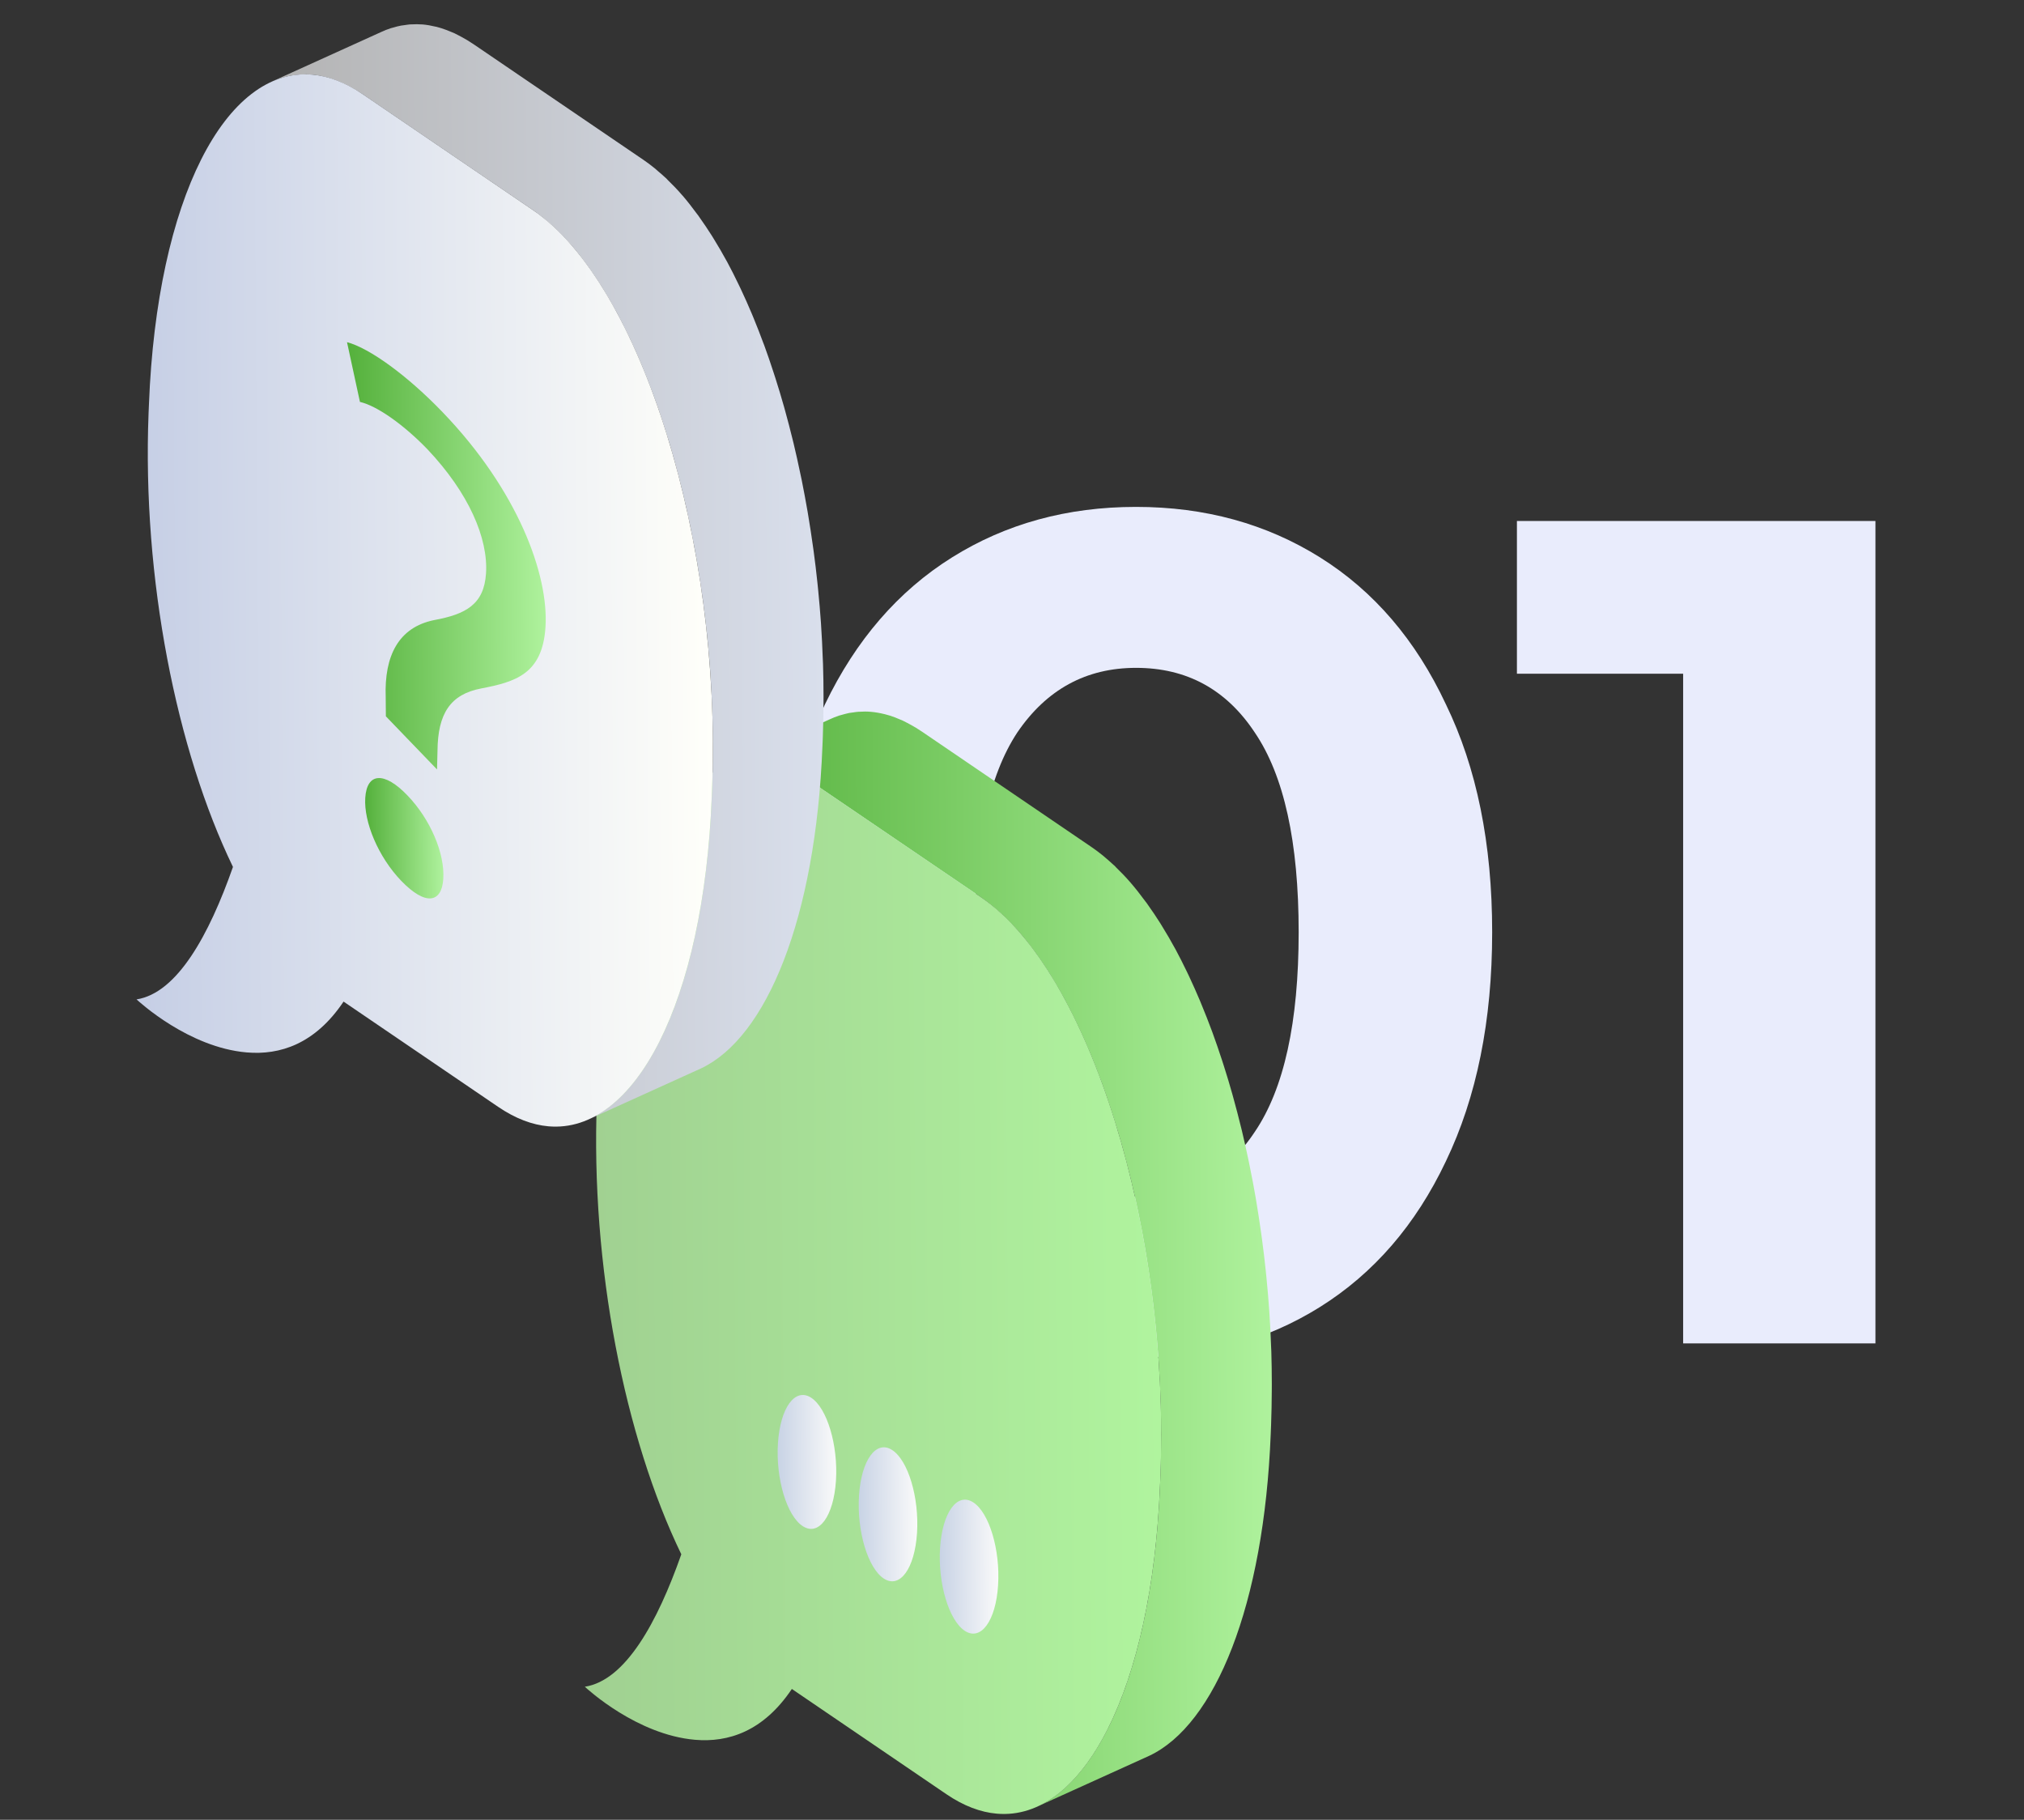
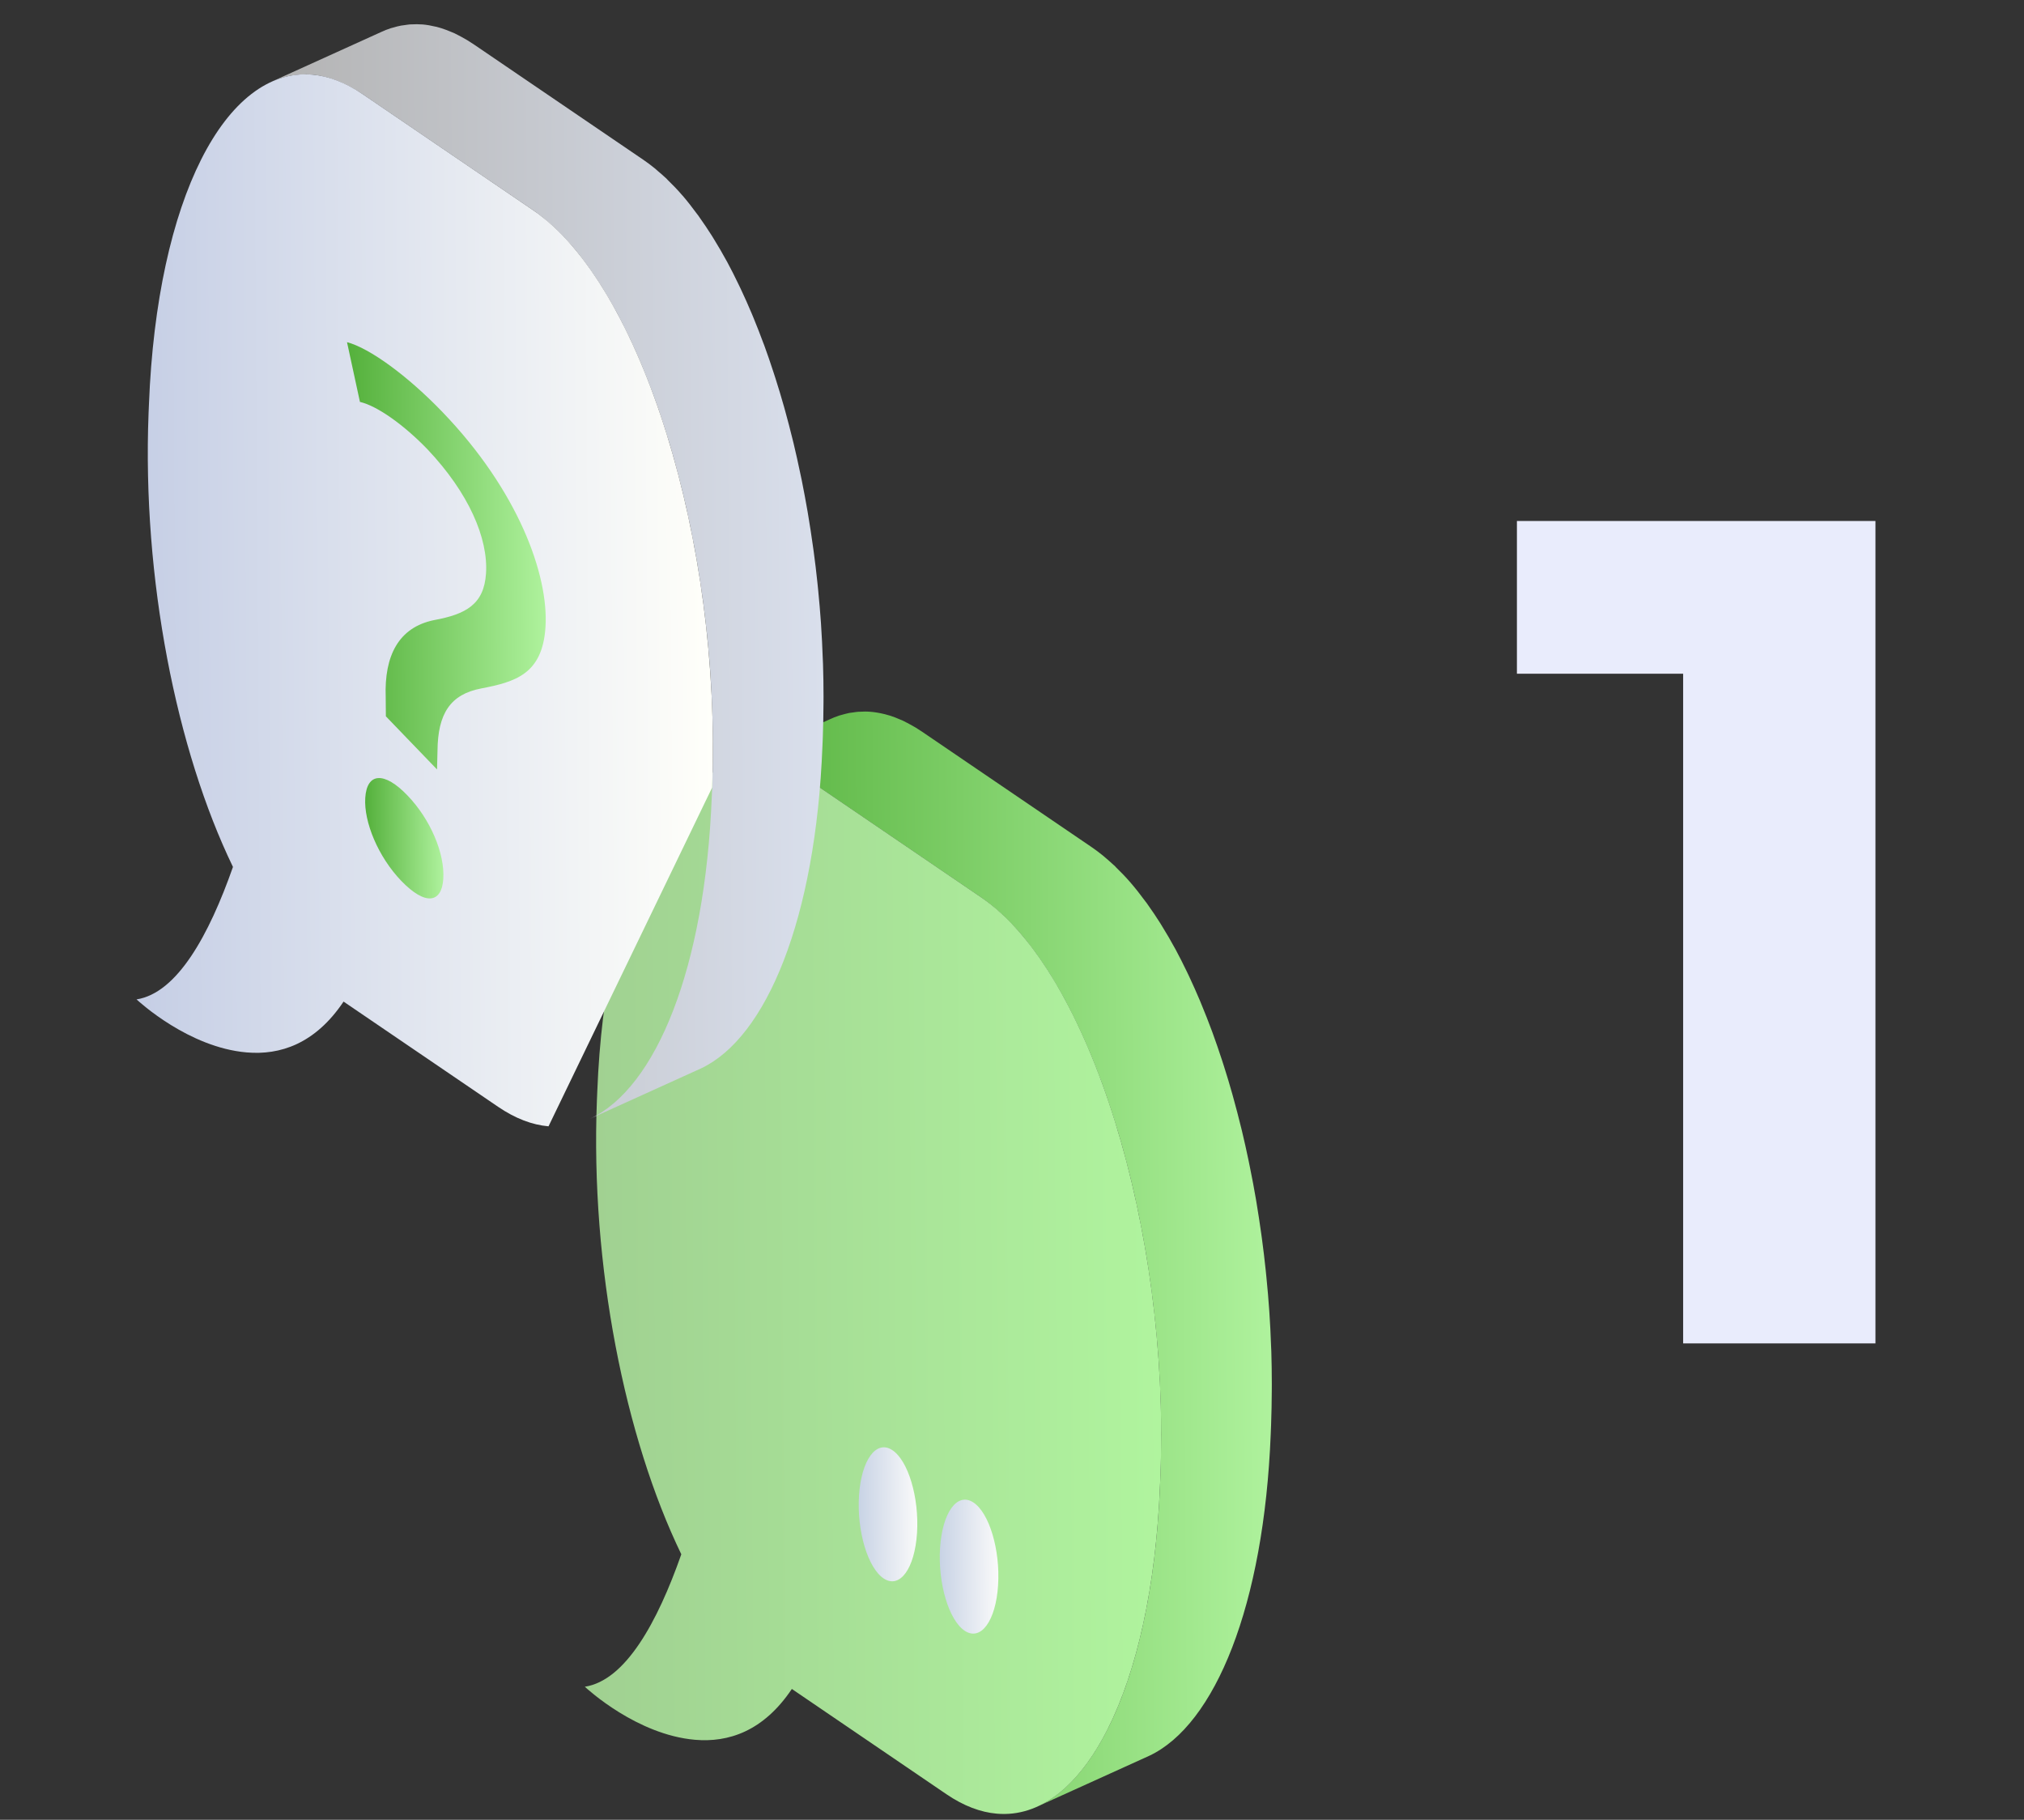
<svg xmlns="http://www.w3.org/2000/svg" width="109" height="98" viewBox="0 0 109 98" fill="none">
  <rect x="0" y="0" width="109" height="98" fill="#333333" stroke="none" />
-   <path d="M61.18 73.105C57.472 73.105 54.168 72.198 51.27 70.384C48.372 68.57 46.092 65.955 44.429 62.539C42.81 59.08 42 54.968 42 50.201C42 45.435 42.81 41.344 44.429 37.927C46.092 34.468 48.372 31.832 51.27 30.018C54.168 28.205 57.472 27.298 61.18 27.298C64.888 27.298 68.191 28.205 71.089 30.018C73.987 31.832 76.246 34.468 77.866 37.927C79.528 41.344 80.359 45.435 80.359 50.201C80.359 54.968 79.528 59.08 77.866 62.539C76.246 65.955 73.987 68.57 71.089 70.384C68.191 72.198 64.888 73.105 61.18 73.105ZM61.18 64.437C63.907 64.437 66.038 63.277 67.573 60.957C69.15 58.637 69.938 55.052 69.938 50.201C69.938 45.351 69.15 41.765 67.573 39.446C66.038 37.126 63.907 35.966 61.18 35.966C58.495 35.966 56.364 37.126 54.786 39.446C53.252 41.765 52.485 45.351 52.485 50.201C52.485 55.052 53.252 58.637 54.786 60.957C56.364 63.277 58.495 64.437 61.18 64.437Z" fill="#E9ECFC" />
  <path d="M101 28.057V72.346H90.643V36.282H81.692V28.057H101Z" fill="#E9ECFC" />
  <path d="M68.45 72.441C68.431 71.861 68.401 71.281 68.362 70.706C68.36 70.666 68.358 70.625 68.354 70.582C68.314 69.981 68.261 69.387 68.202 68.792C68.191 68.669 68.179 68.547 68.165 68.423C68.104 67.841 68.035 67.263 67.957 66.688C67.945 66.59 67.931 66.496 67.917 66.402C67.842 65.854 67.758 65.317 67.669 64.777C67.657 64.708 67.648 64.638 67.635 64.57C67.538 64 67.432 63.44 67.318 62.884C67.296 62.762 67.271 62.644 67.246 62.526C67.131 61.974 67.01 61.428 66.88 60.89C66.862 60.817 66.844 60.744 66.825 60.67C66.701 60.163 66.571 59.664 66.434 59.172C66.412 59.091 66.391 59.009 66.368 58.93C66.223 58.411 66.07 57.906 65.91 57.405C65.877 57.299 65.841 57.197 65.808 57.089C65.645 56.589 65.475 56.094 65.299 55.612C65.283 55.567 65.266 55.525 65.25 55.481C65.082 55.027 64.907 54.583 64.727 54.149C64.694 54.065 64.66 53.984 64.627 53.903C64.439 53.458 64.246 53.024 64.048 52.602C64.007 52.517 63.966 52.431 63.925 52.343C63.719 51.918 63.508 51.496 63.292 51.097C63.285 51.085 63.277 51.072 63.271 51.063C63.058 50.669 62.84 50.296 62.617 49.936C62.573 49.865 62.531 49.795 62.488 49.724C62.264 49.37 62.039 49.034 61.807 48.71C61.79 48.685 61.774 48.659 61.756 48.636C61.729 48.597 61.703 48.569 61.675 48.532C61.425 48.192 61.17 47.864 60.91 47.563C60.904 47.554 60.898 47.547 60.891 47.54C60.635 47.243 60.373 46.97 60.106 46.713C60.08 46.687 60.053 46.653 60.025 46.625C60.003 46.605 59.98 46.589 59.959 46.57C59.833 46.449 59.704 46.34 59.576 46.229C59.514 46.177 59.451 46.118 59.388 46.068C59.196 45.913 59.001 45.767 58.807 45.633L49.629 39.386C49.626 39.383 49.621 39.38 49.617 39.379C49.412 39.238 49.208 39.117 49.003 39.008C48.946 38.976 48.888 38.949 48.83 38.916C48.757 38.88 48.685 38.839 48.614 38.806C48.526 38.765 48.438 38.732 48.351 38.697C48.3 38.677 48.251 38.653 48.201 38.635C48.014 38.565 47.828 38.504 47.645 38.46C47.635 38.457 47.622 38.457 47.611 38.453C47.376 38.395 47.141 38.355 46.909 38.334C46.696 38.315 46.486 38.315 46.278 38.33C46.264 38.33 46.249 38.327 46.234 38.33C46.133 38.335 46.036 38.355 45.936 38.368C45.87 38.378 45.803 38.382 45.738 38.394C45.594 38.424 45.452 38.463 45.311 38.503C45.276 38.513 45.239 38.523 45.204 38.533C45.201 38.533 45.199 38.533 45.196 38.533C45.018 38.594 44.842 38.662 44.668 38.745L38.708 41.446L38.708 41.447C38.884 41.365 39.064 41.293 39.244 41.233C39.278 41.222 39.312 41.218 39.346 41.208C39.489 41.163 39.634 41.124 39.78 41.097C39.845 41.084 39.909 41.081 39.975 41.069C40.09 41.053 40.205 41.039 40.32 41.031C40.529 41.022 40.738 41.02 40.95 41.035C41.183 41.058 41.416 41.1 41.652 41.155C41.848 41.202 42.044 41.265 42.242 41.339C42.292 41.358 42.342 41.38 42.392 41.4C42.552 41.465 42.712 41.539 42.872 41.62C42.93 41.648 42.987 41.678 43.045 41.71C43.252 41.823 43.461 41.945 43.669 42.088L52.847 48.333C53.044 48.468 53.237 48.614 53.429 48.77C53.492 48.821 53.555 48.88 53.618 48.932C53.747 49.041 53.875 49.152 54.001 49.269C54.051 49.318 54.1 49.366 54.149 49.416C54.414 49.671 54.677 49.944 54.933 50.243C54.939 50.25 54.946 50.257 54.953 50.265C55.214 50.567 55.469 50.896 55.72 51.235C55.762 51.296 55.806 51.354 55.849 51.412C56.081 51.734 56.306 52.075 56.53 52.428C56.574 52.497 56.615 52.566 56.658 52.639C56.88 52.999 57.099 53.374 57.313 53.766C57.319 53.778 57.325 53.79 57.333 53.801C57.549 54.202 57.761 54.621 57.967 55.049C58.007 55.133 58.049 55.219 58.089 55.303C58.288 55.725 58.48 56.161 58.669 56.609C58.702 56.685 58.734 56.767 58.769 56.848C58.948 57.283 59.122 57.729 59.29 58.185C59.307 58.228 59.324 58.27 59.341 58.314C59.517 58.794 59.685 59.29 59.849 59.791C59.882 59.898 59.917 60.002 59.951 60.108C60.109 60.608 60.264 61.117 60.411 61.632C60.433 61.712 60.454 61.795 60.476 61.875C60.613 62.368 60.744 62.868 60.868 63.378C60.886 63.45 60.903 63.519 60.922 63.589C61.051 64.13 61.173 64.678 61.288 65.232C61.311 65.349 61.336 65.464 61.36 65.582C61.473 66.14 61.58 66.703 61.677 67.274C61.688 67.343 61.699 67.407 61.71 67.472C61.802 68.014 61.883 68.557 61.959 69.105C61.973 69.2 61.985 69.296 61.999 69.389C62.078 69.964 62.145 70.546 62.207 71.128C62.221 71.248 62.232 71.367 62.244 71.49C62.303 72.086 62.355 72.683 62.396 73.286C62.399 73.324 62.401 73.367 62.404 73.41C62.441 73.985 62.471 74.563 62.492 75.14C62.495 75.252 62.501 75.364 62.505 75.471C62.524 76.06 62.532 76.65 62.533 77.24C62.534 77.362 62.531 77.479 62.53 77.6C62.529 78.21 62.518 78.821 62.494 79.43L62.475 79.913C62.114 89.159 59.478 95.596 55.925 97.26L61.885 94.558C65.437 92.893 68.072 86.453 68.434 77.213L68.453 76.729C68.475 76.118 68.487 75.508 68.49 74.897C68.491 74.777 68.492 74.66 68.492 74.541C68.492 73.949 68.483 73.359 68.465 72.77C68.461 72.659 68.457 72.55 68.45 72.441Z" fill="url(#paint0_linear_2651_1714)" />
  <path d="M52.85 48.332L43.672 42.087C42.744 41.456 41.833 41.112 40.953 41.034C36.31 40.635 32.597 47.689 32.165 58.793L32.145 59.27C31.797 68.181 33.651 77.418 36.691 83.704C35.4 87.38 33.683 90.497 31.495 90.836C31.636 90.966 34.302 93.422 37.427 93.693C39.217 93.848 41.111 93.244 42.644 90.956L50.967 96.623C51.894 97.254 52.806 97.597 53.684 97.672C58.328 98.075 62.042 91.016 62.475 79.915L62.495 79.432C63.008 66.233 58.691 52.31 52.85 48.332Z" fill="url(#paint1_linear_2651_1714)" />
  <path d="M52.412 80.907C51.549 80.35 50.75 81.447 50.626 83.358C50.503 85.269 51.103 87.271 51.966 87.831C52.828 88.385 53.628 87.288 53.75 85.377C53.874 83.464 53.273 81.463 52.412 80.907Z" fill="url(#paint2_linear_2651_1714)" />
  <path d="M48.044 78.087C47.183 77.53 46.384 78.629 46.261 80.54C46.137 82.453 46.738 84.453 47.6 85.013C48.463 85.57 49.262 84.47 49.385 82.559C49.507 80.647 48.908 78.644 48.044 78.087Z" fill="url(#paint3_linear_2651_1714)" />
-   <path d="M43.679 75.268C42.817 74.713 42.018 75.811 41.895 77.722C41.771 79.632 42.372 81.635 43.234 82.19C44.095 82.748 44.896 81.652 45.019 79.74C45.141 77.827 44.542 75.826 43.679 75.268Z" fill="url(#paint4_linear_2651_1714)" />
  <path d="M44.307 35.42C44.287 34.844 44.259 34.265 44.22 33.692C44.217 33.649 44.215 33.606 44.213 33.566C44.172 32.968 44.119 32.371 44.061 31.776C44.049 31.652 44.036 31.529 44.024 31.408C43.962 30.824 43.895 30.244 43.816 29.671C43.803 29.576 43.789 29.48 43.775 29.385C43.699 28.84 43.617 28.298 43.526 27.759C43.515 27.693 43.505 27.625 43.492 27.552C43.394 26.984 43.289 26.424 43.177 25.864C43.152 25.748 43.128 25.63 43.102 25.511C42.987 24.958 42.866 24.413 42.737 23.875C42.719 23.8 42.701 23.729 42.682 23.654C42.558 23.147 42.428 22.648 42.292 22.157C42.269 22.077 42.248 21.994 42.225 21.914C42.079 21.397 41.926 20.888 41.767 20.39C41.733 20.282 41.699 20.177 41.664 20.073C41.501 19.571 41.333 19.076 41.157 18.597C41.139 18.554 41.122 18.511 41.106 18.466C40.938 18.009 40.763 17.567 40.585 17.131C40.551 17.049 40.517 16.965 40.484 16.887C40.297 16.44 40.103 16.01 39.904 15.586C39.865 15.5 39.824 15.414 39.781 15.329C39.576 14.901 39.365 14.481 39.149 14.083C39.143 14.069 39.134 14.057 39.127 14.046C38.914 13.655 38.696 13.28 38.474 12.921C38.431 12.85 38.387 12.777 38.344 12.708C38.12 12.355 37.895 12.017 37.663 11.694C37.646 11.669 37.63 11.64 37.612 11.618C37.586 11.582 37.559 11.552 37.534 11.517C37.283 11.177 37.029 10.847 36.769 10.544C36.764 10.538 36.755 10.531 36.748 10.524C36.494 10.226 36.228 9.953 35.965 9.698C35.937 9.669 35.911 9.636 35.882 9.609C35.86 9.59 35.838 9.571 35.816 9.551C35.69 9.432 35.561 9.323 35.432 9.215C35.369 9.162 35.309 9.101 35.244 9.051C35.052 8.895 34.857 8.751 34.663 8.617L25.484 2.368C25.481 2.367 25.475 2.365 25.471 2.361C25.268 2.222 25.063 2.101 24.859 1.991C24.801 1.958 24.744 1.929 24.686 1.9C24.614 1.865 24.541 1.824 24.47 1.79C24.381 1.75 24.294 1.715 24.207 1.681C24.157 1.661 24.107 1.639 24.056 1.62C23.87 1.551 23.684 1.487 23.5 1.442C23.491 1.44 23.478 1.44 23.469 1.438C23.232 1.38 22.997 1.338 22.765 1.317C22.552 1.301 22.342 1.301 22.134 1.313C22.12 1.313 22.105 1.313 22.091 1.313C21.991 1.321 21.892 1.338 21.792 1.352C21.727 1.363 21.66 1.367 21.595 1.379C21.45 1.405 21.309 1.444 21.167 1.487C21.132 1.498 21.095 1.501 21.06 1.515C21.057 1.515 21.055 1.515 21.054 1.516C20.875 1.573 20.698 1.644 20.524 1.725L14.564 4.428C14.741 4.346 14.92 4.275 15.102 4.215C15.134 4.204 15.168 4.198 15.202 4.188C15.345 4.147 15.489 4.108 15.636 4.08C15.701 4.067 15.766 4.062 15.831 4.053C15.945 4.038 16.061 4.021 16.176 4.015C16.384 4.003 16.594 4.001 16.806 4.02C17.038 4.039 17.271 4.08 17.507 4.14C17.702 4.189 17.9 4.248 18.098 4.322C18.148 4.341 18.197 4.363 18.248 4.382C18.407 4.448 18.568 4.52 18.728 4.603C18.785 4.632 18.843 4.662 18.9 4.692C19.107 4.806 19.316 4.927 19.526 5.069L28.705 11.317C28.9 11.452 29.093 11.598 29.286 11.753C29.349 11.805 29.412 11.861 29.474 11.916C29.602 12.024 29.731 12.136 29.857 12.254C29.907 12.299 29.956 12.349 30.005 12.397C30.27 12.656 30.532 12.929 30.789 13.224C30.795 13.232 30.802 13.238 30.809 13.247C31.069 13.549 31.325 13.876 31.576 14.217C31.618 14.278 31.662 14.335 31.705 14.396C31.937 14.718 32.164 15.056 32.386 15.409C32.428 15.478 32.472 15.549 32.515 15.618C32.737 15.982 32.956 16.355 33.17 16.748C33.176 16.76 33.185 16.77 33.191 16.782C33.407 17.184 33.618 17.603 33.824 18.032C33.865 18.114 33.906 18.201 33.946 18.286C34.146 18.708 34.339 19.142 34.526 19.588C34.559 19.668 34.593 19.752 34.626 19.832C34.805 20.265 34.981 20.711 35.149 21.166C35.165 21.21 35.182 21.253 35.199 21.299C35.376 21.779 35.543 22.272 35.707 22.774C35.741 22.879 35.776 22.984 35.81 23.09C35.968 23.587 36.122 24.098 36.269 24.615C36.293 24.697 36.313 24.776 36.334 24.858C36.471 25.35 36.602 25.85 36.725 26.358C36.744 26.43 36.763 26.5 36.78 26.573C36.909 27.113 37.032 27.662 37.147 28.215C37.171 28.331 37.195 28.448 37.218 28.566C37.331 29.123 37.439 29.687 37.537 30.256C37.548 30.324 37.558 30.389 37.568 30.456C37.66 30.997 37.742 31.539 37.818 32.085C37.832 32.182 37.846 32.276 37.86 32.371C37.938 32.948 38.004 33.528 38.068 34.112C38.08 34.232 38.092 34.353 38.104 34.472C38.163 35.069 38.216 35.667 38.257 36.267C38.259 36.309 38.26 36.351 38.264 36.392C38.3 36.967 38.33 37.544 38.352 38.123C38.356 38.233 38.359 38.344 38.364 38.453C38.382 39.044 38.391 39.636 38.391 40.225C38.392 40.343 38.39 40.461 38.39 40.582C38.386 41.192 38.375 41.802 38.352 42.413L38.332 42.898C37.971 52.137 35.337 58.579 31.783 60.245L37.742 57.542C41.295 55.878 43.931 49.438 44.291 40.195L44.311 39.712C44.333 39.102 44.345 38.489 44.348 37.881C44.349 37.761 44.351 37.644 44.35 37.523C44.35 36.931 44.341 36.342 44.322 35.752C44.319 35.641 44.313 35.532 44.307 35.42Z" fill="url(#paint5_linear_2651_1714)" />
-   <path d="M28.708 11.318L19.529 5.069C18.6 4.437 17.689 4.094 16.811 4.019C12.167 3.619 8.454 10.671 8.021 21.776L8.001 22.253C7.654 31.164 9.506 40.402 12.546 46.687C11.256 50.363 9.539 53.48 7.353 53.821C7.494 53.949 10.159 56.408 13.283 56.676C15.073 56.831 16.968 56.226 18.502 53.939L26.823 59.604C27.751 60.236 28.662 60.58 29.54 60.656C34.184 61.057 37.898 53.998 38.331 42.899L38.35 42.414C38.867 29.217 34.547 15.293 28.708 11.318Z" fill="url(#paint6_linear_2651_1714)" />
+   <path d="M28.708 11.318L19.529 5.069C18.6 4.437 17.689 4.094 16.811 4.019C12.167 3.619 8.454 10.671 8.021 21.776L8.001 22.253C7.654 31.164 9.506 40.402 12.546 46.687C11.256 50.363 9.539 53.48 7.353 53.821C7.494 53.949 10.159 56.408 13.283 56.676C15.073 56.831 16.968 56.226 18.502 53.939L26.823 59.604C27.751 60.236 28.662 60.58 29.54 60.656L38.35 42.414C38.867 29.217 34.547 15.293 28.708 11.318Z" fill="url(#paint6_linear_2651_1714)" />
  <path d="M19.671 42.966C19.587 44.266 20.371 46.147 21.607 47.434C22.912 48.791 23.79 48.633 23.873 47.334C23.962 45.962 23.176 44.114 21.94 42.833C20.703 41.544 19.759 41.594 19.671 42.966Z" fill="url(#paint7_linear_2651_1714)" />
  <path d="M23.831 22.192C21.96 20.246 19.91 18.748 18.688 18.427L19.384 21.644C20.314 21.858 21.754 22.882 23.025 24.201C25.245 26.55 26.296 28.987 26.174 30.881C26.066 32.549 25.09 33.079 23.374 33.395C21.466 33.785 20.69 35.314 20.772 37.539L20.781 38.576L23.536 41.437L23.561 40.438C23.577 38.436 24.248 37.388 25.926 37.073C27.756 36.722 29.214 36.298 29.376 33.774C29.558 30.956 27.892 26.412 23.831 22.192Z" fill="url(#paint8_linear_2651_1714)" />
  <defs>
    <linearGradient id="paint0_linear_2651_1714" x1="38.889" y1="67.873" x2="68.448" y2="67.674" gradientUnits="userSpaceOnUse">
      <stop stop-color="#54B03B" />
      <stop offset="1" stop-color="#AFF29D" />
    </linearGradient>
    <linearGradient id="paint1_linear_2651_1714" x1="31.351" y1="69.459" x2="62.483" y2="69.249" gradientUnits="userSpaceOnUse">
      <stop stop-color="#A0D091" />
      <stop offset="1" stop-color="#B0F49E" />
    </linearGradient>
    <linearGradient id="paint2_linear_2651_1714" x1="50.614" y1="84.379" x2="53.763" y2="84.358" gradientUnits="userSpaceOnUse">
      <stop stop-color="#C8D3E5" />
      <stop offset="1" stop-color="#FAFAFA" />
    </linearGradient>
    <linearGradient id="paint3_linear_2651_1714" x1="46.248" y1="81.559" x2="49.397" y2="81.538" gradientUnits="userSpaceOnUse">
      <stop stop-color="#C8D3E5" />
      <stop offset="1" stop-color="#FAFAFA" />
    </linearGradient>
    <linearGradient id="paint4_linear_2651_1714" x1="41.882" y1="78.74" x2="45.031" y2="78.718" gradientUnits="userSpaceOnUse">
      <stop stop-color="#C8D3E5" />
      <stop offset="1" stop-color="#FAFAFA" />
    </linearGradient>
    <linearGradient id="paint5_linear_2651_1714" x1="14.745" y1="30.857" x2="44.304" y2="30.658" gradientUnits="userSpaceOnUse">
      <stop stop-color="#B3B3B3" />
      <stop offset="1" stop-color="#D9DFEC" />
    </linearGradient>
    <linearGradient id="paint6_linear_2651_1714" x1="7.209" y1="32.444" x2="38.34" y2="32.235" gradientUnits="userSpaceOnUse">
      <stop stop-color="#C5CEE5" />
      <stop offset="1" stop-color="#FFFFFA" />
    </linearGradient>
    <linearGradient id="paint7_linear_2651_1714" x1="19.677" y1="45.155" x2="23.866" y2="45.127" gradientUnits="userSpaceOnUse">
      <stop stop-color="#54B03B" />
      <stop offset="1" stop-color="#AFF29D" />
    </linearGradient>
    <linearGradient id="paint8_linear_2651_1714" x1="18.765" y1="29.948" x2="29.367" y2="29.877" gradientUnits="userSpaceOnUse">
      <stop stop-color="#54B03B" />
      <stop offset="1" stop-color="#AFF29D" />
    </linearGradient>
  </defs>
</svg>